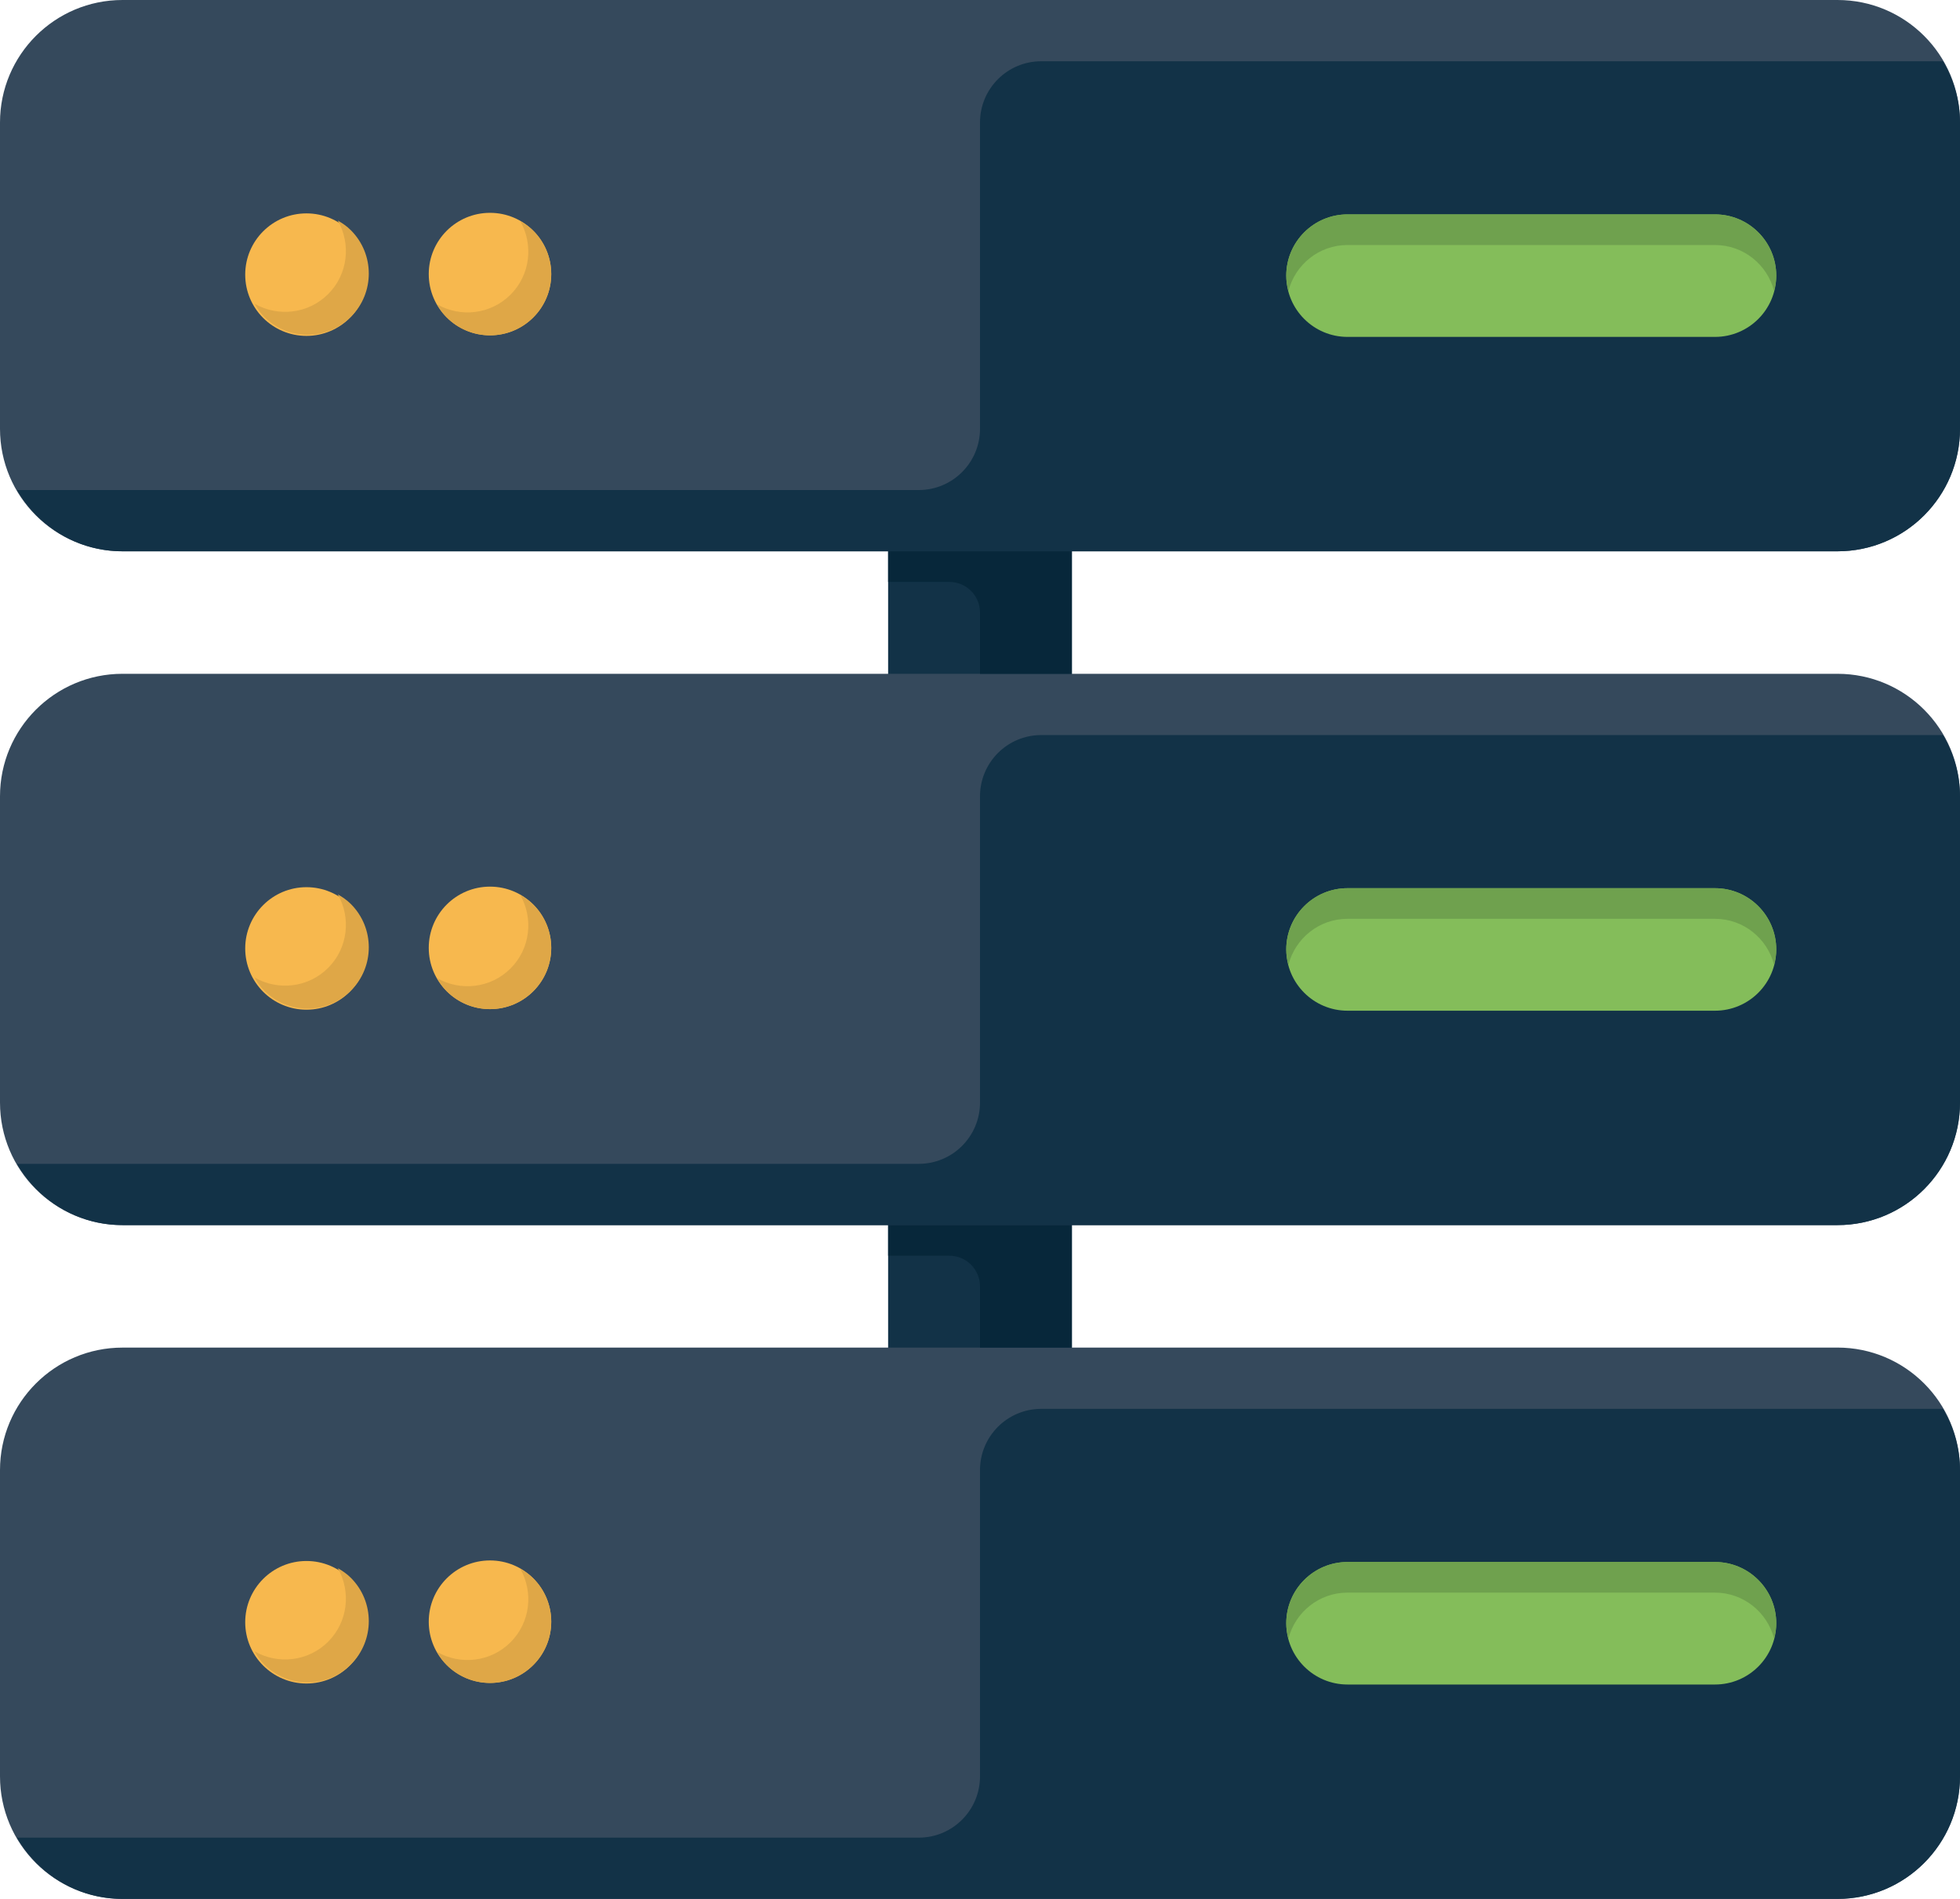
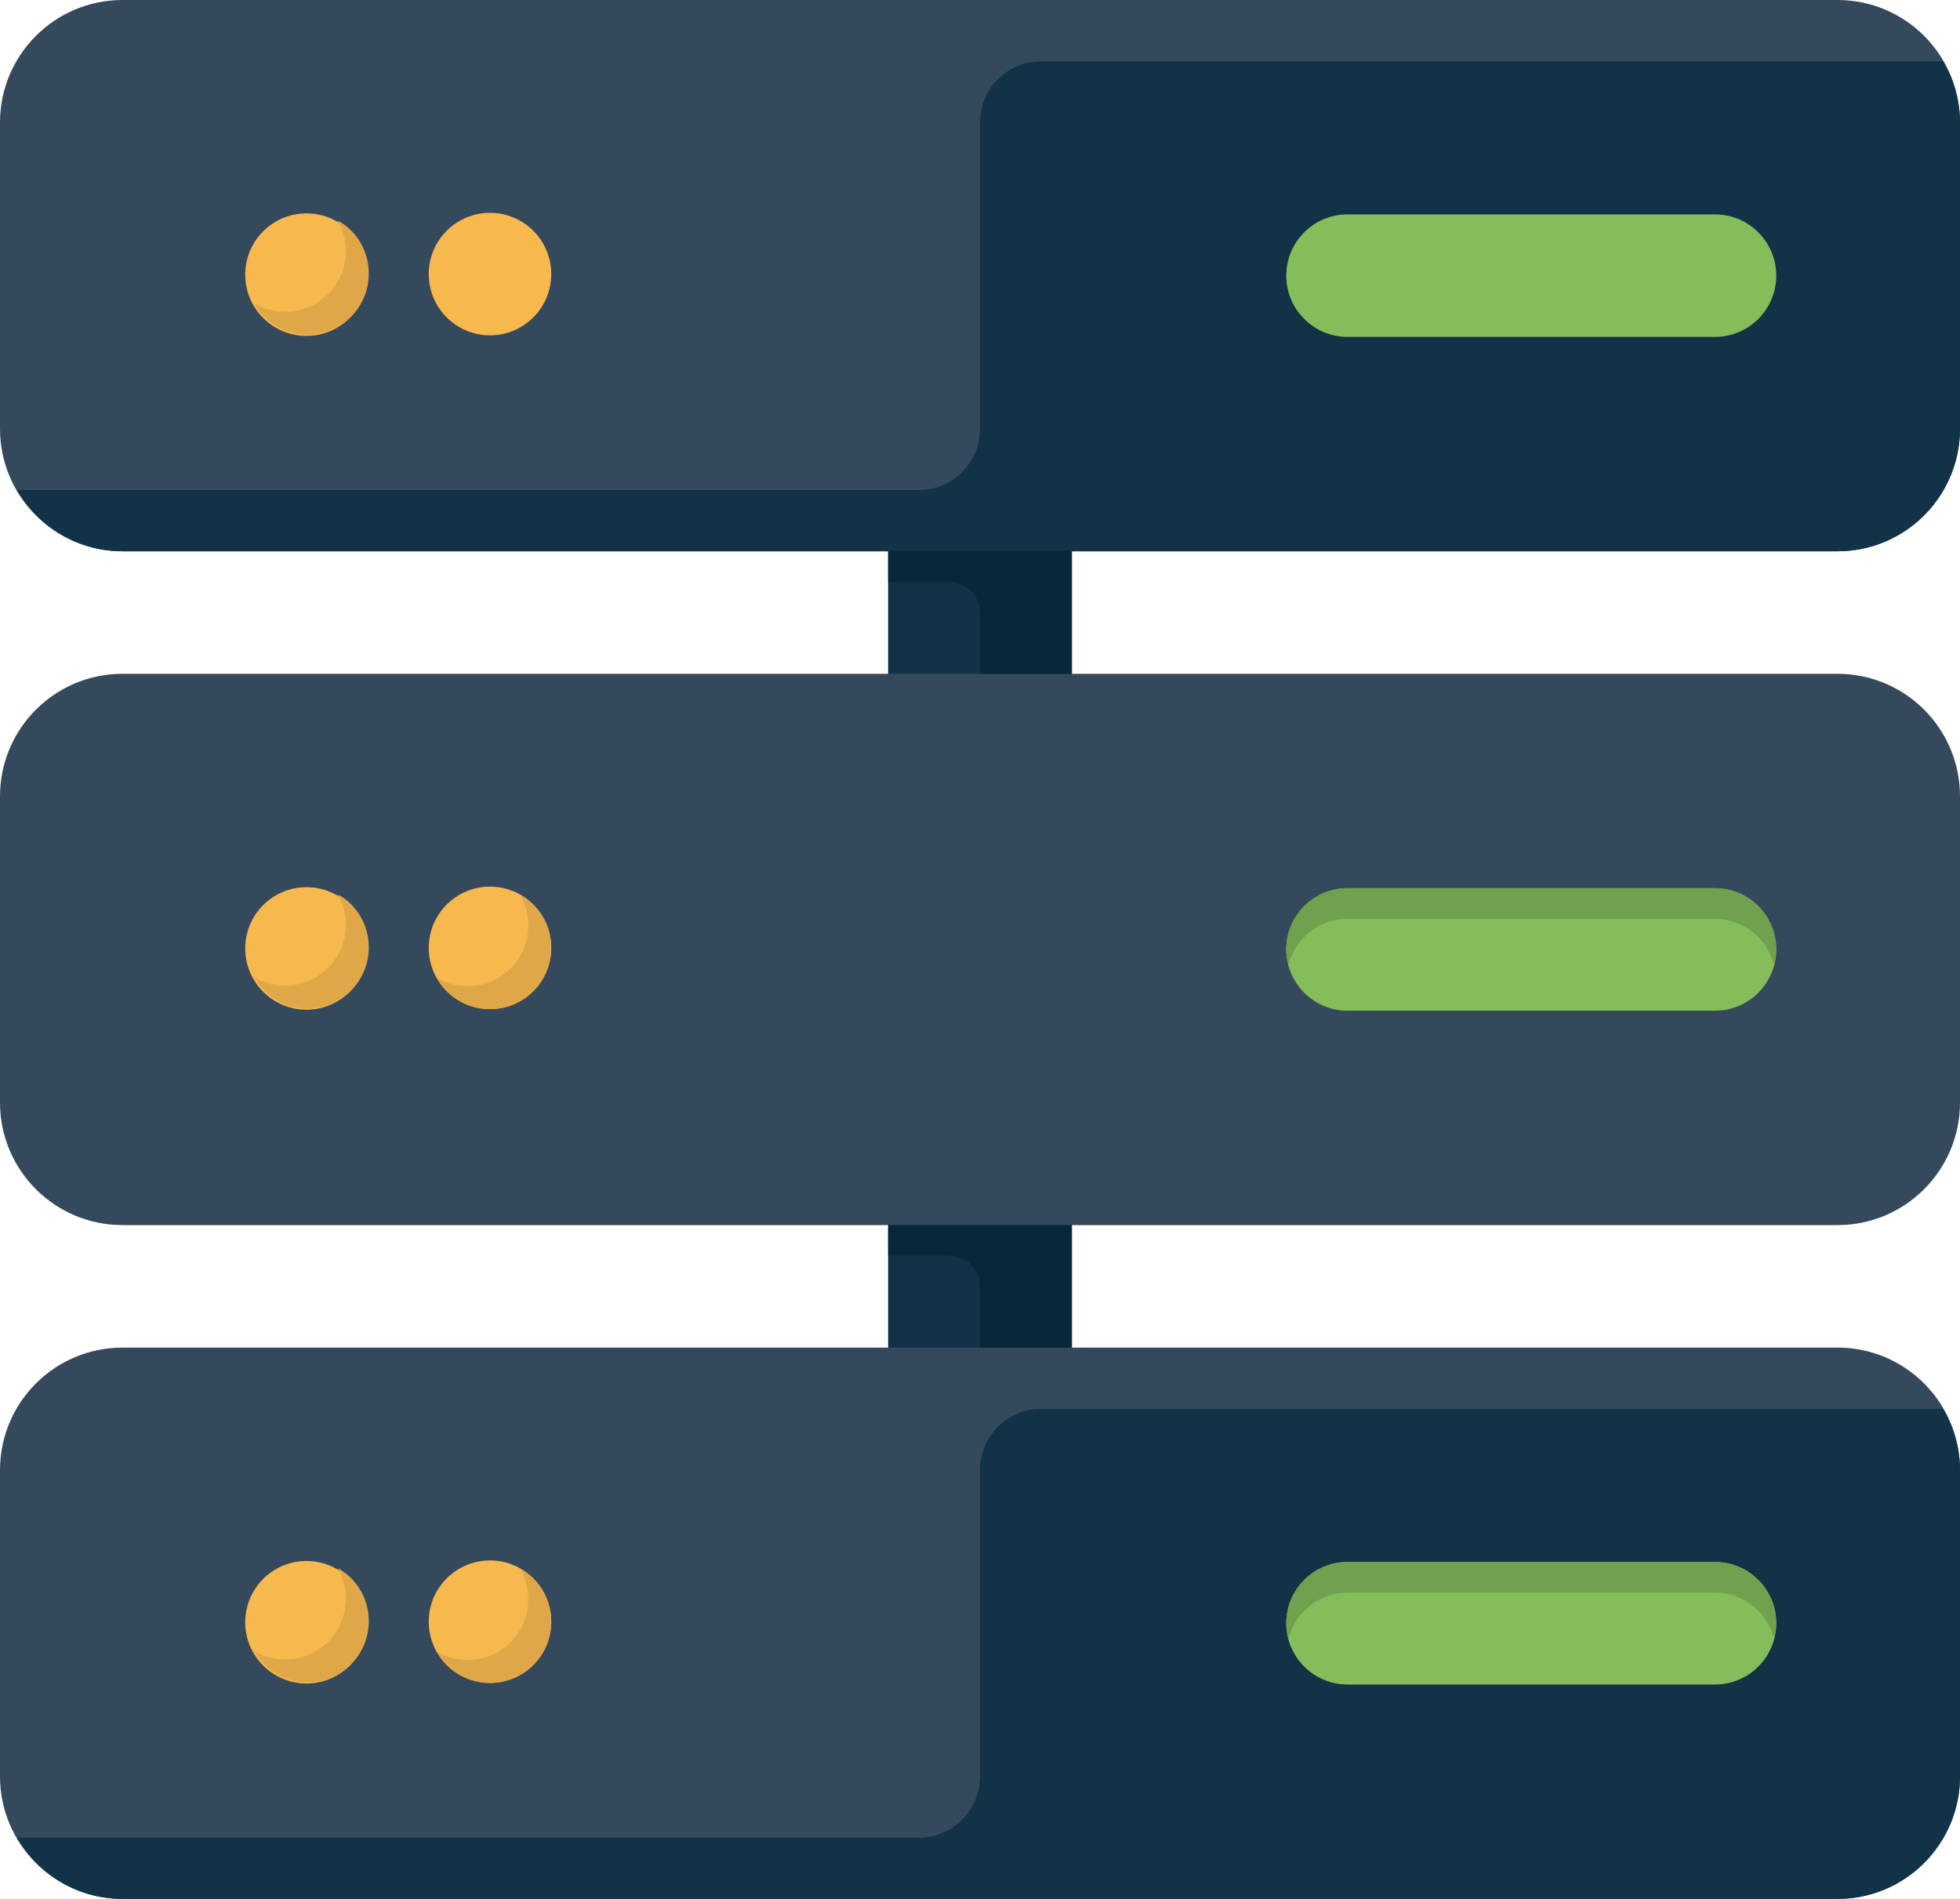
<svg xmlns="http://www.w3.org/2000/svg" version="1.1" x="0px" y="0px" viewBox="0 0 64 62" style="enable-background:new 0 0 64 62;" xml:space="preserve">
  <g id="server_x5F_1">
    <g>
      <g>
        <g>
          <rect x="29" y="16" style="fill:#123247;" width="6" height="8" />
        </g>
      </g>
      <g>
        <g>
          <rect x="29" y="38" style="fill:#123247;" width="6" height="8" />
        </g>
      </g>
      <path style="fill:#35495C;" d="M60,43.999L4,44c-2.209,0-4,1.791-4,4v10c0,2.209,1.791,4,4,4h56c2.209,0,4-1.792,4-4.001v-10    C64,45.79,62.209,43.999,60,43.999z" />
      <g>
        <circle style="fill:#F7B84E;" cx="16" cy="52.949" r="2" />
      </g>
      <g>
        <circle style="fill:#F7B84E;" cx="10.007" cy="52.967" r="2" />
      </g>
      <path style="fill:#123247;" d="M32,48v10c0,1.105-0.895,2-2,2H0.555C1.248,61.191,2.523,62,4,62h56c2.209,0,4-1.792,4-4.001v-10    c0-0.732-0.211-1.409-0.554-1.999H34C32.895,46,32,46.895,32,48z" />
      <g>
        <path style="fill:#84BD5A;" d="M56,51H44c-1.104,0-2,0.896-2,2s0.896,2,2,2h12c1.104,0,2-0.896,2-2S57.104,51,56,51z" />
      </g>
      <path style="fill:#6FA14E;" d="M44,52h12c0.93,0,1.706,0.639,1.929,1.5C57.971,53.339,58,53.174,58,53c0-1.104-0.896-2-2-2H44    c-1.104,0-2,0.896-2,2c0,0.174,0.029,0.339,0.071,0.5C42.294,52.639,43.07,52,44,52z" />
      <path style="fill:#DFA747;" d="M16.671,53.62c-0.651,0.651-1.638,0.751-2.401,0.316c0.086,0.152,0.186,0.298,0.316,0.427    c0.78,0.78,2.048,0.781,2.828,0c0.781-0.781,0.78-2.048,0-2.828c-0.129-0.13-0.275-0.229-0.427-0.316    C17.422,51.982,17.322,52.969,16.671,53.62z" />
      <path style="fill:#DFA747;" d="M10.715,53.602c-0.651,0.651-1.638,0.751-2.401,0.316C8.4,54.07,8.5,54.216,8.629,54.345    c0.78,0.78,2.048,0.781,2.828,0c0.781-0.781,0.78-2.048,0-2.828c-0.129-0.129-0.275-0.229-0.427-0.316    C11.465,51.965,11.366,52.951,10.715,53.602z" />
      <path style="fill:#35495C;" d="M60,22H4c-2.209,0-4,1.791-4,4v10c0,2.209,1.791,4,4,4h56c2.209,0,4-1.792,4-4.001v-10    C64,23.79,62.209,22,60,22z" />
      <g>
        <circle style="fill:#F7B84E;" cx="16" cy="30.949" r="2" />
      </g>
      <g>
        <circle style="fill:#F7B84E;" cx="10.007" cy="30.967" r="2" />
      </g>
-       <path style="fill:#123247;" d="M32,26v10c0,1.104-0.895,2-2,2H0.555C1.248,39.191,2.523,40,4,40h56c2.209,0,4-1.792,4-4.001v-10    c0-0.732-0.211-1.409-0.554-1.999H34C32.895,24,32,24.895,32,26z" />
      <g>
        <path style="fill:#84BD5A;" d="M56,29H44c-1.104,0-2,0.896-2,2s0.896,2,2,2h12c1.104,0,2-0.896,2-2S57.104,29,56,29z" />
      </g>
      <path style="fill:#6FA14E;" d="M44,30h12c0.93,0,1.706,0.639,1.929,1.5C57.971,31.339,58,31.174,58,31c0-1.104-0.896-2-2-2H44    c-1.104,0-2,0.896-2,2c0,0.174,0.029,0.339,0.071,0.5C42.294,30.639,43.07,30,44,30z" />
      <path style="fill:#DFA747;" d="M16.671,31.62c-0.651,0.651-1.638,0.751-2.401,0.316c0.086,0.152,0.186,0.298,0.316,0.427    c0.78,0.78,2.048,0.781,2.828,0c0.781-0.781,0.78-2.048,0-2.828c-0.129-0.129-0.275-0.229-0.427-0.316    C17.422,29.983,17.322,30.969,16.671,31.62z" />
      <path style="fill:#DFA747;" d="M10.715,31.602c-0.651,0.651-1.638,0.751-2.401,0.316C8.4,32.07,8.5,32.216,8.629,32.345    c0.78,0.78,2.048,0.781,2.828,0c0.781-0.781,0.78-2.048,0-2.828c-0.129-0.129-0.275-0.229-0.427-0.316    C11.465,29.965,11.366,30.951,10.715,31.602z" />
      <path style="fill:#35495C;" d="M60,0H4C1.791,0,0,1.791,0,4v10c0,2.209,1.791,4,4,4h56c2.209,0,4-1.792,4-4.001v-10    C64,1.79,62.209,0,60,0z" />
      <g>
        <circle style="fill:#F7B84E;" cx="16" cy="8.949" r="2" />
      </g>
      <g>
        <circle style="fill:#F7B84E;" cx="10.007" cy="8.967" r="2" />
      </g>
      <path style="fill:#123247;" d="M32,4v10c0,1.104-0.895,2-2,2H0.555C1.248,17.191,2.523,18,4,18h56c2.209,0,4-1.792,4-4.001v-10    C64,3.267,63.789,2.59,63.446,2H34C32.895,2,32,2.895,32,4z" />
      <g>
        <path style="fill:#84BD5A;" d="M56,7H44c-1.104,0-2,0.897-2,2s0.896,2,2,2h12c1.104,0,2-0.896,2-2S57.104,7,56,7z" />
      </g>
-       <path style="fill:#6FA14E;" d="M44,8h12c0.93,0,1.706,0.639,1.929,1.5C57.971,9.339,58,9.174,58,9c0-1.104-0.896-2-2-2H44    c-1.104,0-2,0.896-2,2c0,0.174,0.029,0.339,0.071,0.5C42.294,8.639,43.07,8,44,8z" />
-       <path style="fill:#DFA747;" d="M16.671,9.62c-0.651,0.651-1.638,0.751-2.401,0.316c0.086,0.152,0.186,0.298,0.316,0.427    c0.78,0.78,2.048,0.781,2.828,0c0.781-0.781,0.78-2.048,0-2.829c-0.129-0.129-0.275-0.229-0.427-0.316    C17.422,7.983,17.322,8.969,16.671,9.62z" />
      <path style="fill:#DFA747;" d="M10.715,9.602c-0.651,0.651-1.638,0.751-2.401,0.316C8.4,10.07,8.5,10.216,8.629,10.345    c0.78,0.78,2.048,0.781,2.828,0c0.781-0.781,0.78-2.048,0-2.828c-0.129-0.13-0.275-0.229-0.427-0.316    C11.465,7.964,11.366,8.951,10.715,9.602z" />
      <path style="fill:#07273A;" d="M29,40v1h2c0.552,0,1,0.448,1,1v2h3v-3v-1H29z" />
      <path style="fill:#07273A;" d="M29,18v1h2c0.552,0,1,0.448,1,1v2h3v-3v-1H29z" />
    </g>
  </g>
  <g id="Layer_1">
</g>
</svg>